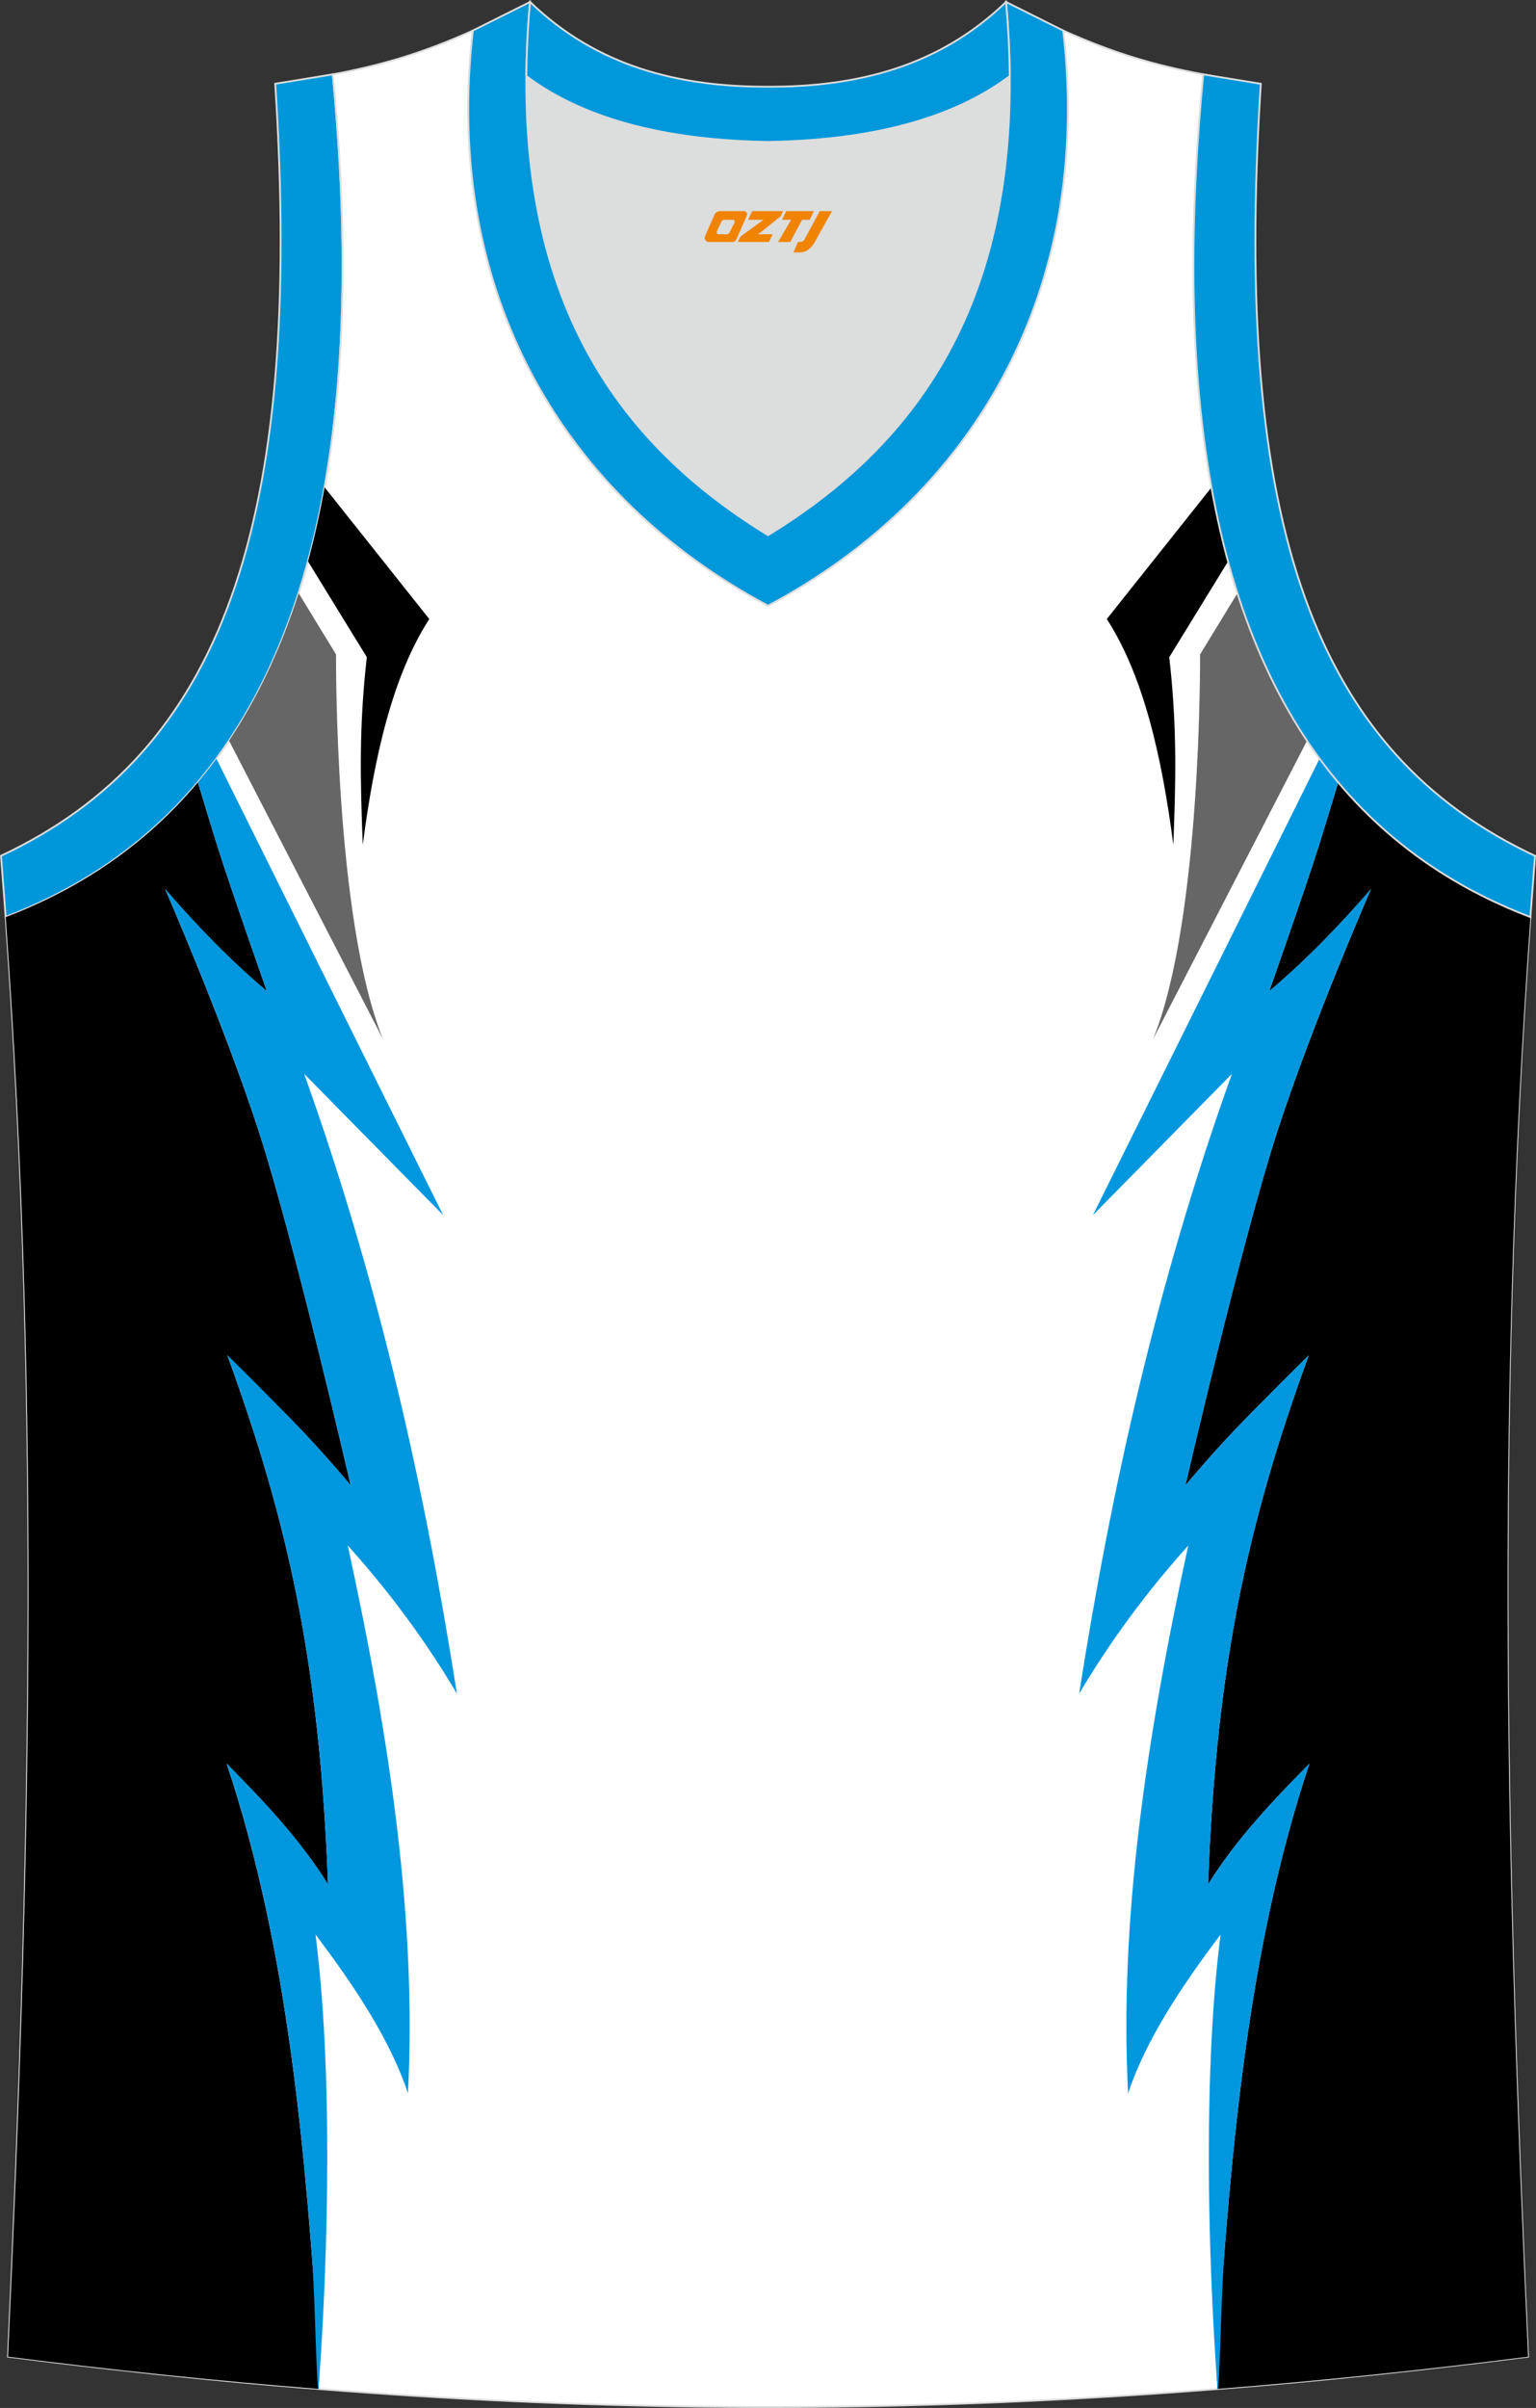
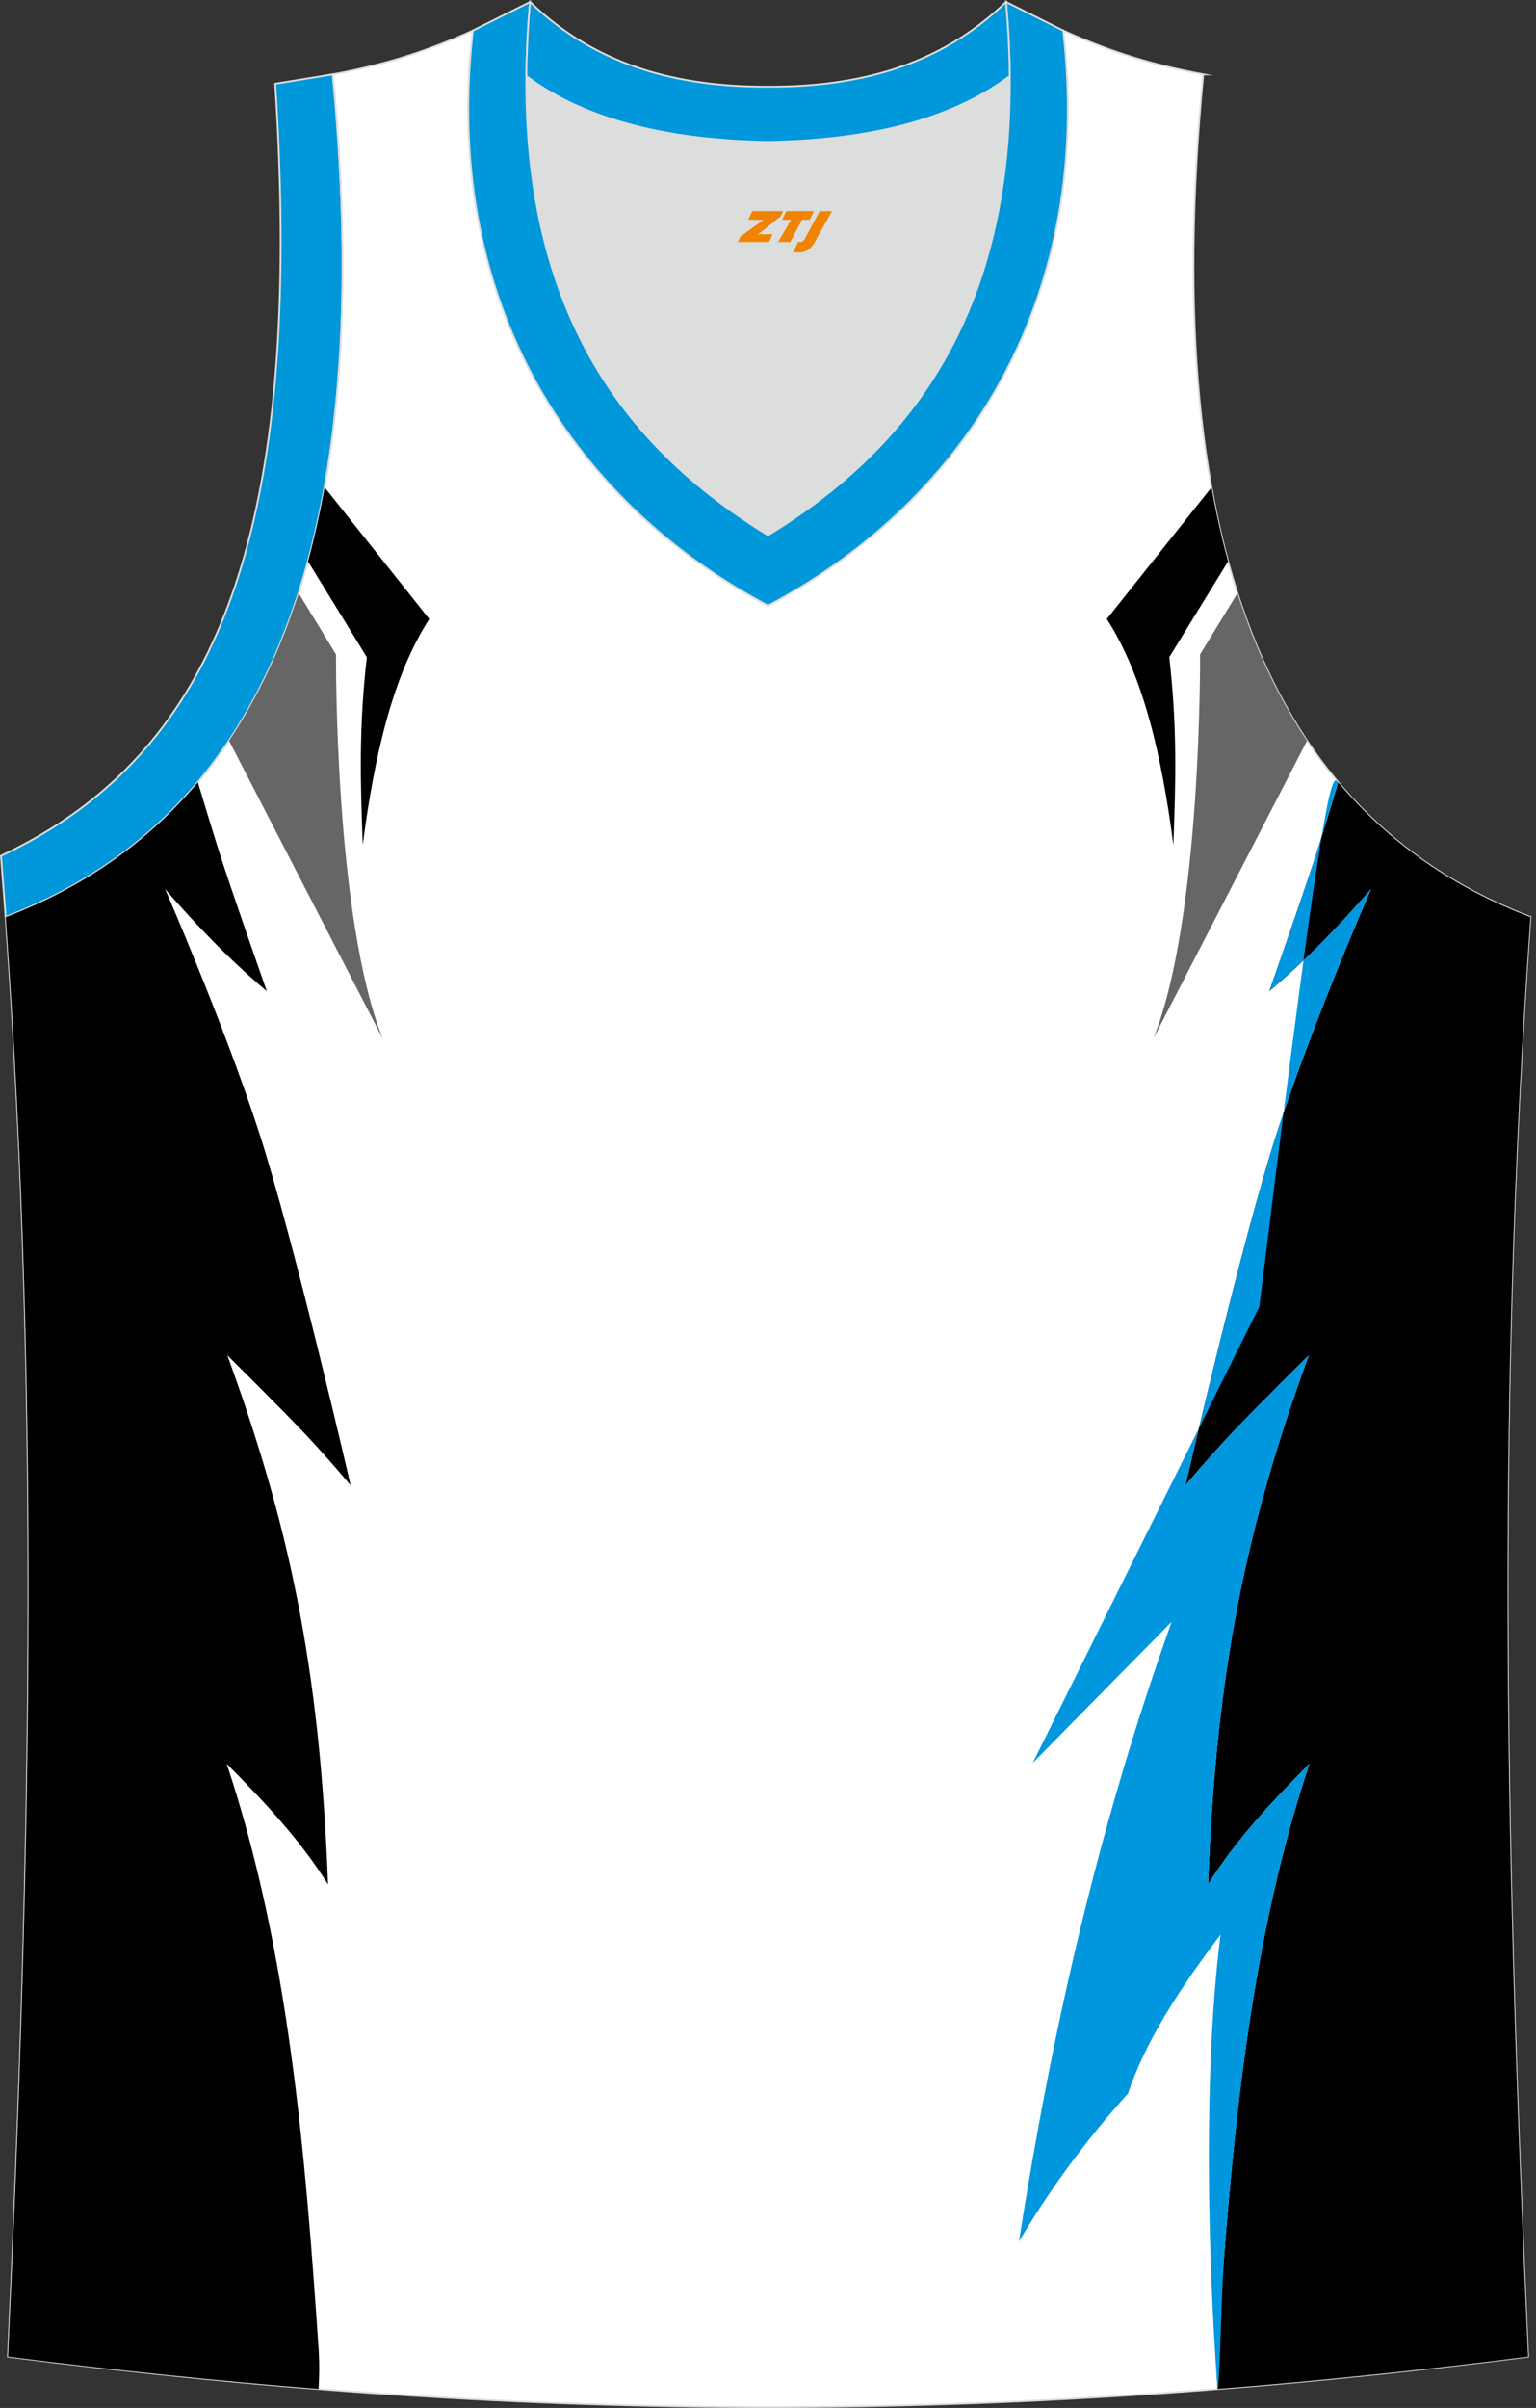
<svg xmlns="http://www.w3.org/2000/svg" version="1.1" id="图层_1" x="0px" y="0px" width="339.16px" height="531.39px" viewBox="0 0 339.16 531.39" enable-background="new 0 0 339.16 531.39" xml:space="preserve">
  <rect x="0" y="0" width="339.16" height="531.39" fill="#333333" stroke="none" />
  <g>
    <path fill="#DCDDDD" d="M169.59,31.33c26.47-0.42,42.94-6.71,53.31-14.5c0.02-0.06,0.03-0.12,0.05-0.17   c0.48,51.69-21.13,81.77-53.37,101.45c-32.23-19.68-53.84-49.76-53.36-101.45c0.02,0.06,0.03,0.12,0.05,0.17   C126.65,24.62,143.12,30.91,169.59,31.33z" />
    <path fill="#0097DA" stroke="#DCDDDD" stroke-width="0.4" stroke-miterlimit="22.926" d="M1.25,202.37   c54.56-20.79,82.7-77.29,72.23-185.96l-12.71,2.07c6.31,97.73-12.02,147.62-60.55,170.38L1.25,202.37z" />
    <path fill="#FFFFFF" stroke="#DCDDDD" stroke-width="0.4" stroke-miterlimit="22.926" d="M337.4,520.06   c-4.79-104.03-7.35-208.9,0.52-317.69l-0.01,0c-54.56-20.79-82.7-77.29-72.23-185.96l0.02,0c-10.65-2-19.75-4.62-30.94-9.67   c6.7,58.04-20.2,103-65.18,126.92C124.61,109.75,97.7,64.79,104.41,6.75c-11.19,5.04-20.28,7.67-30.94,9.67l0,0l0.02,0   C83.96,125.09,55.83,181.58,1.26,202.37l-0.01,0c7.87,108.78,5.32,213.65,0.52,317.69C118.14,534.9,221.02,534.9,337.4,520.06z" />
    <g>
      <path d="M70.34,527.19c0.18-2.74,0.21-5.55,0.04-8.45c-2.9-42.6-6.48-88.06-20.33-129.52c8.2,8.29,16.21,16.74,22.38,26.63    c-1.83-48.9-8.92-80.21-22.23-116.76c0,0,12.15,12,17.44,17.64c5.29,5.64,9.79,11.06,9.79,11.06s-12.5-54.2-20.37-78.34    c-7.88-24.14-20.6-53.24-20.6-53.24c6.98,8.05,14.34,15.69,22.46,22.53c0,0-7.83-22.21-10.94-32.05    c-0.9-2.86-2.49-8.08-4.28-14.04c-11.42,13.6-25.68,23.36-42.43,29.74l-0.01,0c7.87,108.78,5.32,213.65,0.52,317.69    C25.1,523.04,47.89,525.41,70.34,527.19z" />
-       <path fill="#0097DF" d="M43.7,172.63c1.8,5.97,3.38,11.18,4.28,14.04c3.11,9.85,10.94,32.05,10.94,32.05    c-8.12-6.83-15.48-14.48-22.46-22.53c0,0,12.73,29.1,20.6,53.24c7.87,24.14,20.37,78.33,20.37,78.33s-4.5-5.42-9.79-11.06    c-5.29-5.63-17.44-17.64-17.44-17.64c13.31,36.56,20.4,67.87,22.23,116.76c-6.17-9.89-14.17-18.34-22.37-26.63    c11.41,34.17,15.85,71.06,18.68,106.81c0.84,10.56,0.81,20.86,1.46,31.15l0.15,0.02c2.27-31.2,3.06-71.02-0.68-100.25    c8.95,11.81,16.6,23.54,20.41,35.03c1.97-38.15-4.01-78.31-13.29-120.89c9.49,10.54,17.44,21.46,24.1,32.69    c-7.02-44.69-16.97-90-33.73-136.77l30.69,31.17L47.79,167.43C46.47,169.23,45.1,170.96,43.7,172.63z" />
      <path fill="#666666" d="M50.58,163.46l33.97,65.82c-10.77-26.68-10.35-84.86-10.35-84.86l-8.25-13.5    C61.97,143.31,56.82,154.12,50.58,163.46z" />
      <path fill="#000001" d="M68.02,123.9L81,145.03c-1.78,15.57-1.43,27.55-0.9,41.4c2.56-19.73,6.66-37.4,14.69-49.82l-23.11-29.06    C70.65,113.26,69.43,118.71,68.02,123.9z" />
      <path d="M268.83,527.19c-0.18-2.74-0.2-5.55-0.04-8.45c2.9-42.6,6.48-88.06,20.33-129.52c-8.2,8.29-16.21,16.74-22.37,26.63    c1.83-48.9,8.92-80.21,22.23-116.76c0,0-12.15,12-17.44,17.64s-9.79,11.06-9.79,11.06s12.49-54.2,20.37-78.34    c7.88-24.14,20.6-53.24,20.6-53.24c-6.98,8.05-14.34,15.69-22.46,22.53c0,0,7.83-22.21,10.94-32.05c0.9-2.86,2.49-8.07,4.29-14.04    c11.42,13.6,25.68,23.35,42.43,29.74l0.01,0c-7.87,108.79-5.32,213.66-0.52,317.69C314.07,523.04,291.29,525.41,268.83,527.19z" />
-       <path fill="#0097DF" d="M295.48,172.63c-1.8,5.96-3.38,11.18-4.28,14.04c-3.11,9.85-10.94,32.05-10.94,32.05    c8.12-6.83,15.48-14.48,22.46-22.53c0,0-12.73,29.1-20.6,53.24c-7.88,24.14-20.37,78.34-20.37,78.34s4.5-5.42,9.79-11.06    c5.29-5.63,17.44-17.64,17.44-17.64c-13.31,36.56-20.4,67.87-22.23,116.76c6.17-9.89,14.17-18.34,22.37-26.63    c-11.41,34.17-15.85,71.06-18.68,106.81c-0.83,10.56-0.81,20.86-1.46,31.15l-0.15,0.01c-2.27-31.19-3.06-71.02,0.68-100.25    c-8.95,11.81-16.6,23.54-20.42,35.04c-1.97-38.15,4.01-78.31,13.29-120.89c-9.49,10.54-17.44,21.46-24.1,32.69    c7.02-44.69,16.97-90,33.73-136.77l-30.69,31.17l50.05-100.74C292.7,169.23,294.07,170.96,295.48,172.63z" />
+       <path fill="#0097DF" d="M295.48,172.63c-1.8,5.96-3.38,11.18-4.28,14.04c-3.11,9.85-10.94,32.05-10.94,32.05    c8.12-6.83,15.48-14.48,22.46-22.53c0,0-12.73,29.1-20.6,53.24c-7.88,24.14-20.37,78.34-20.37,78.34s4.5-5.42,9.79-11.06    c5.29-5.63,17.44-17.64,17.44-17.64c-13.31,36.56-20.4,67.87-22.23,116.76c6.17-9.89,14.17-18.34,22.37-26.63    c-11.41,34.17-15.85,71.06-18.68,106.81c-0.83,10.56-0.81,20.86-1.46,31.15l-0.15,0.01c-2.27-31.19-3.06-71.02,0.68-100.25    c-8.95,11.81-16.6,23.54-20.42,35.04c-9.49,10.54-17.44,21.46-24.1,32.69    c7.02-44.69,16.97-90,33.73-136.77l-30.69,31.17l50.05-100.74C292.7,169.23,294.07,170.96,295.48,172.63z" />
      <path fill="#666666" d="M288.6,163.46l-33.97,65.82c10.77-26.68,10.35-84.86,10.35-84.86l8.25-13.5    C277.21,143.31,282.35,154.13,288.6,163.46z" />
      <path fill="#000001" d="M271.16,123.9l-12.98,21.13c1.78,15.57,1.43,27.55,0.9,41.4c-2.56-19.73-6.66-37.4-14.69-49.82    l23.11-29.05C268.52,113.26,269.74,118.71,271.16,123.9z" />
    </g>
    <path fill="#0097DB" stroke="#DCDDDD" stroke-width="0.4" stroke-miterlimit="22.926" d="M117.04,0.43   c-5.53,61.77,17.08,96.01,52.55,117.67c35.47-21.66,58.08-55.89,52.55-117.67l12.63,6.31c6.7,58.04-20.2,103-65.18,126.92   c-44.97-23.93-71.88-68.89-65.18-126.92L117.04,0.43z" />
    <path fill="#0097DB" stroke="#DCDDDD" stroke-width="0.4" stroke-miterlimit="22.926" d="M117.04,0.43   c14.82,14.31,32.94,18.75,52.55,18.71c19.61,0.05,37.72-4.4,52.55-18.71c0.5,5.63,0.77,11.02,0.82,16.2   c-0.02,0.06-0.04,0.13-0.06,0.19c-10.37,7.8-26.85,14.08-53.31,14.5c-26.47-0.42-42.94-6.71-53.32-14.5   c-0.02-0.06-0.03-0.13-0.05-0.19C116.27,11.45,116.53,6.06,117.04,0.43z" />
-     <path fill="#0097DA" stroke="#DCDDDD" stroke-width="0.4" stroke-miterlimit="22.926" d="M337.91,202.37   c-0.85-0.33-1.7-0.66-2.54-1l0,0c-0.84-0.34-1.67-0.69-2.5-1.05l0,0c-0.83-0.36-1.65-0.73-2.46-1.11l0,0   c-0.81-0.38-1.62-0.76-2.42-1.16l0,0c-0.8-0.4-1.59-0.8-2.38-1.21l0,0c-0.79-0.41-1.57-0.84-2.34-1.27l0,0   c-0.77-0.43-1.54-0.87-2.3-1.32l0,0c-36.48-21.6-57.34-64.29-57.45-135.04c0-1.47,0-2.96,0.02-4.46l0,0   c0.02-1.5,0.04-3.01,0.07-4.53l0,0c0.03-1.52,0.08-3.06,0.13-4.6l0,0c0.05-1.55,0.11-3.11,0.19-4.68l0,0   c0.07-1.57,0.15-3.15,0.24-4.75h0c0.09-1.6,0.19-3.21,0.29-4.83l0,0c0.11-1.62,0.23-3.26,0.35-4.9l0,0   c0.13-1.65,0.26-3.31,0.41-4.98l0,0c0.15-1.67,0.3-3.36,0.46-5.06h0.01l12.71,2.07c-6.3,97.73,12.02,147.62,60.55,170.38   l-1.03,13.51L337.91,202.37z" />
  </g>
  <g>
    <path fill="#F08300" d="M181,46.6l-3.4,6.3c-0.2,0.3-0.5,0.5-0.8,0.5h-0.6l-1,2.3h1.2c2,0.1,3.2-1.5,3.9-3L183.7,46.6h-2.5L181,46.6z" />
    <polygon fill="#F08300" points="173.8,46.6 ,179.7,46.6 ,178.8,48.5 ,177.1,48.5 ,174.5,53.4 ,171.8,53.4 ,174.7,48.5 ,172.7,48.5 ,173.6,46.6" />
    <polygon fill="#F08300" points="167.8,51.7 ,167.3,51.7 ,167.8,51.4 ,172.4,47.7 ,172.9,46.6 ,166.1,46.6 ,165.8,47.2 ,165.2,48.5 ,168,48.5 ,168.6,48.5 ,163.5,52.2    ,162.9,53.4 ,169.5,53.4 ,169.8,53.4 ,170.6,51.7" />
-     <path fill="#F08300" d="M164.3,46.6H159C158.5,46.6,158,46.9,157.8,47.3L155.7,52.1C155.4,52.7,155.8,53.4,156.5,53.4h5.2c0.4,0,0.7-0.2,0.9-0.6L164.9,47.6C165.1,47.1,164.8,46.6,164.3,46.6z M162.2,49.1L161.1,51.3C160.9,51.6,160.6,51.7,160.5,51.7l-1.8,0C158.5,51.7,158.1,51.6,158.3,51l1-2.1c0.1-0.3,0.4-0.4,0.7-0.4h1.9   C162.1,48.5,162.3,48.8,162.2,49.1z" />
  </g>
</svg>